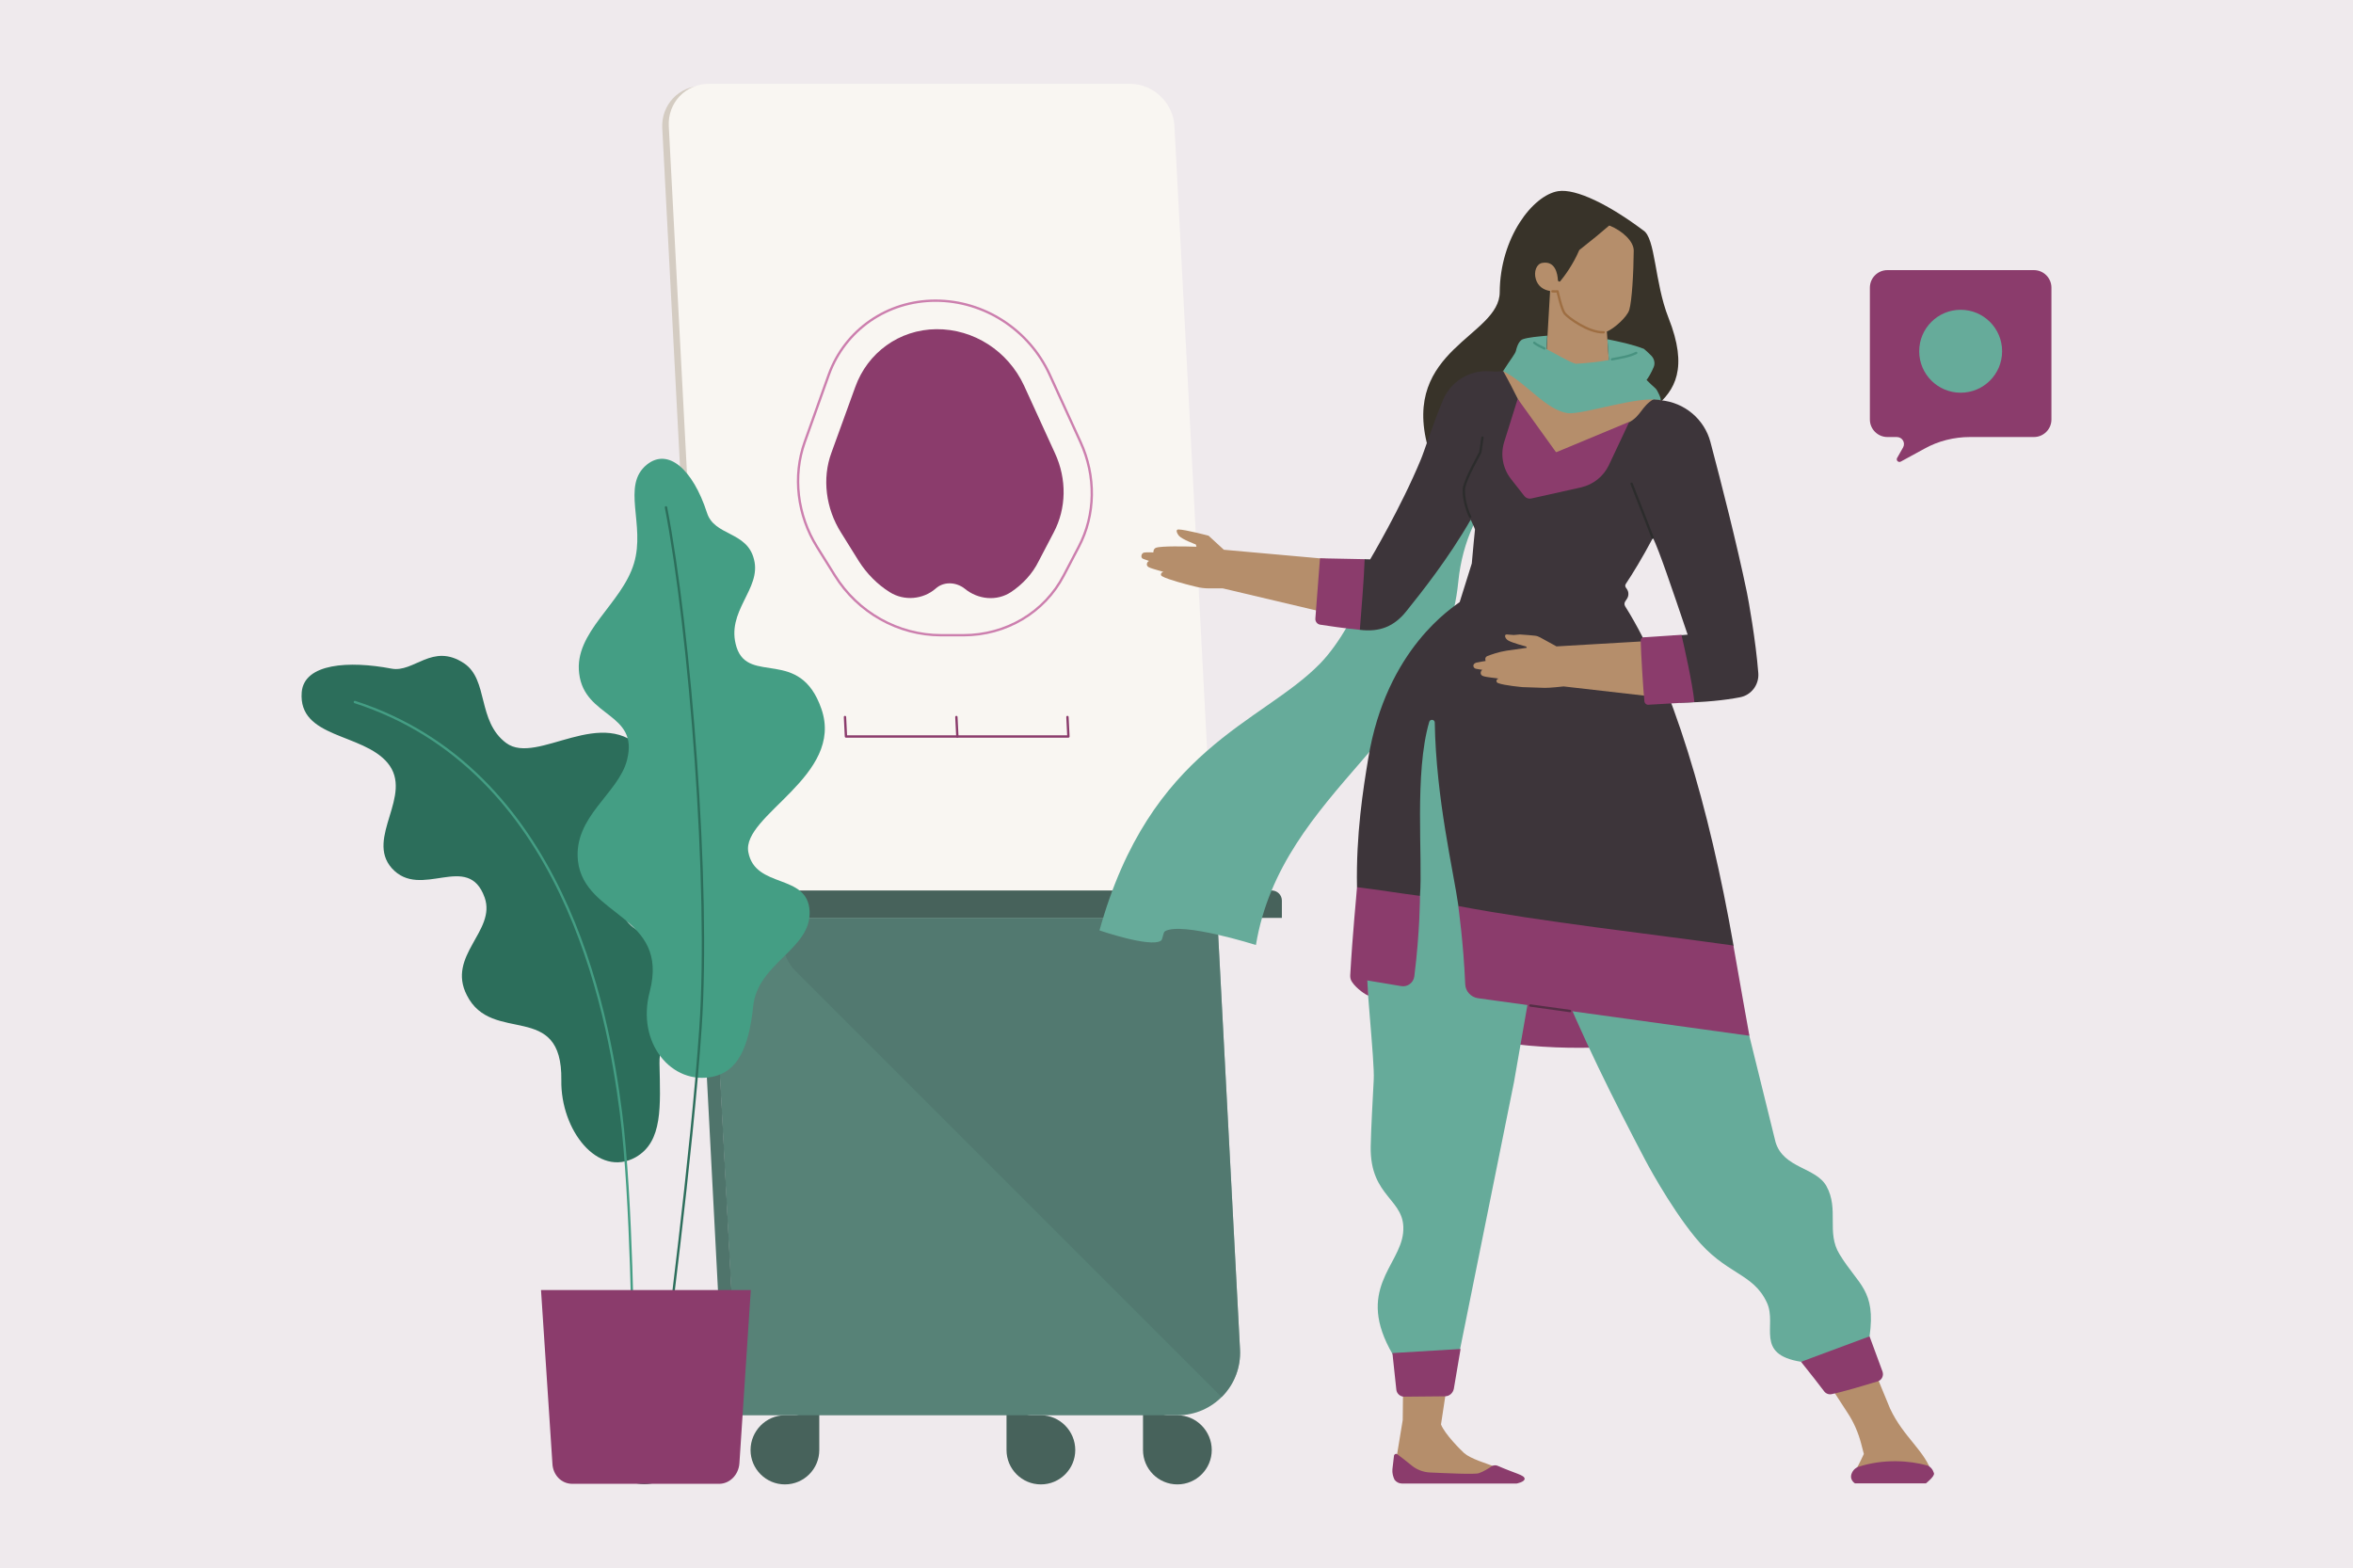
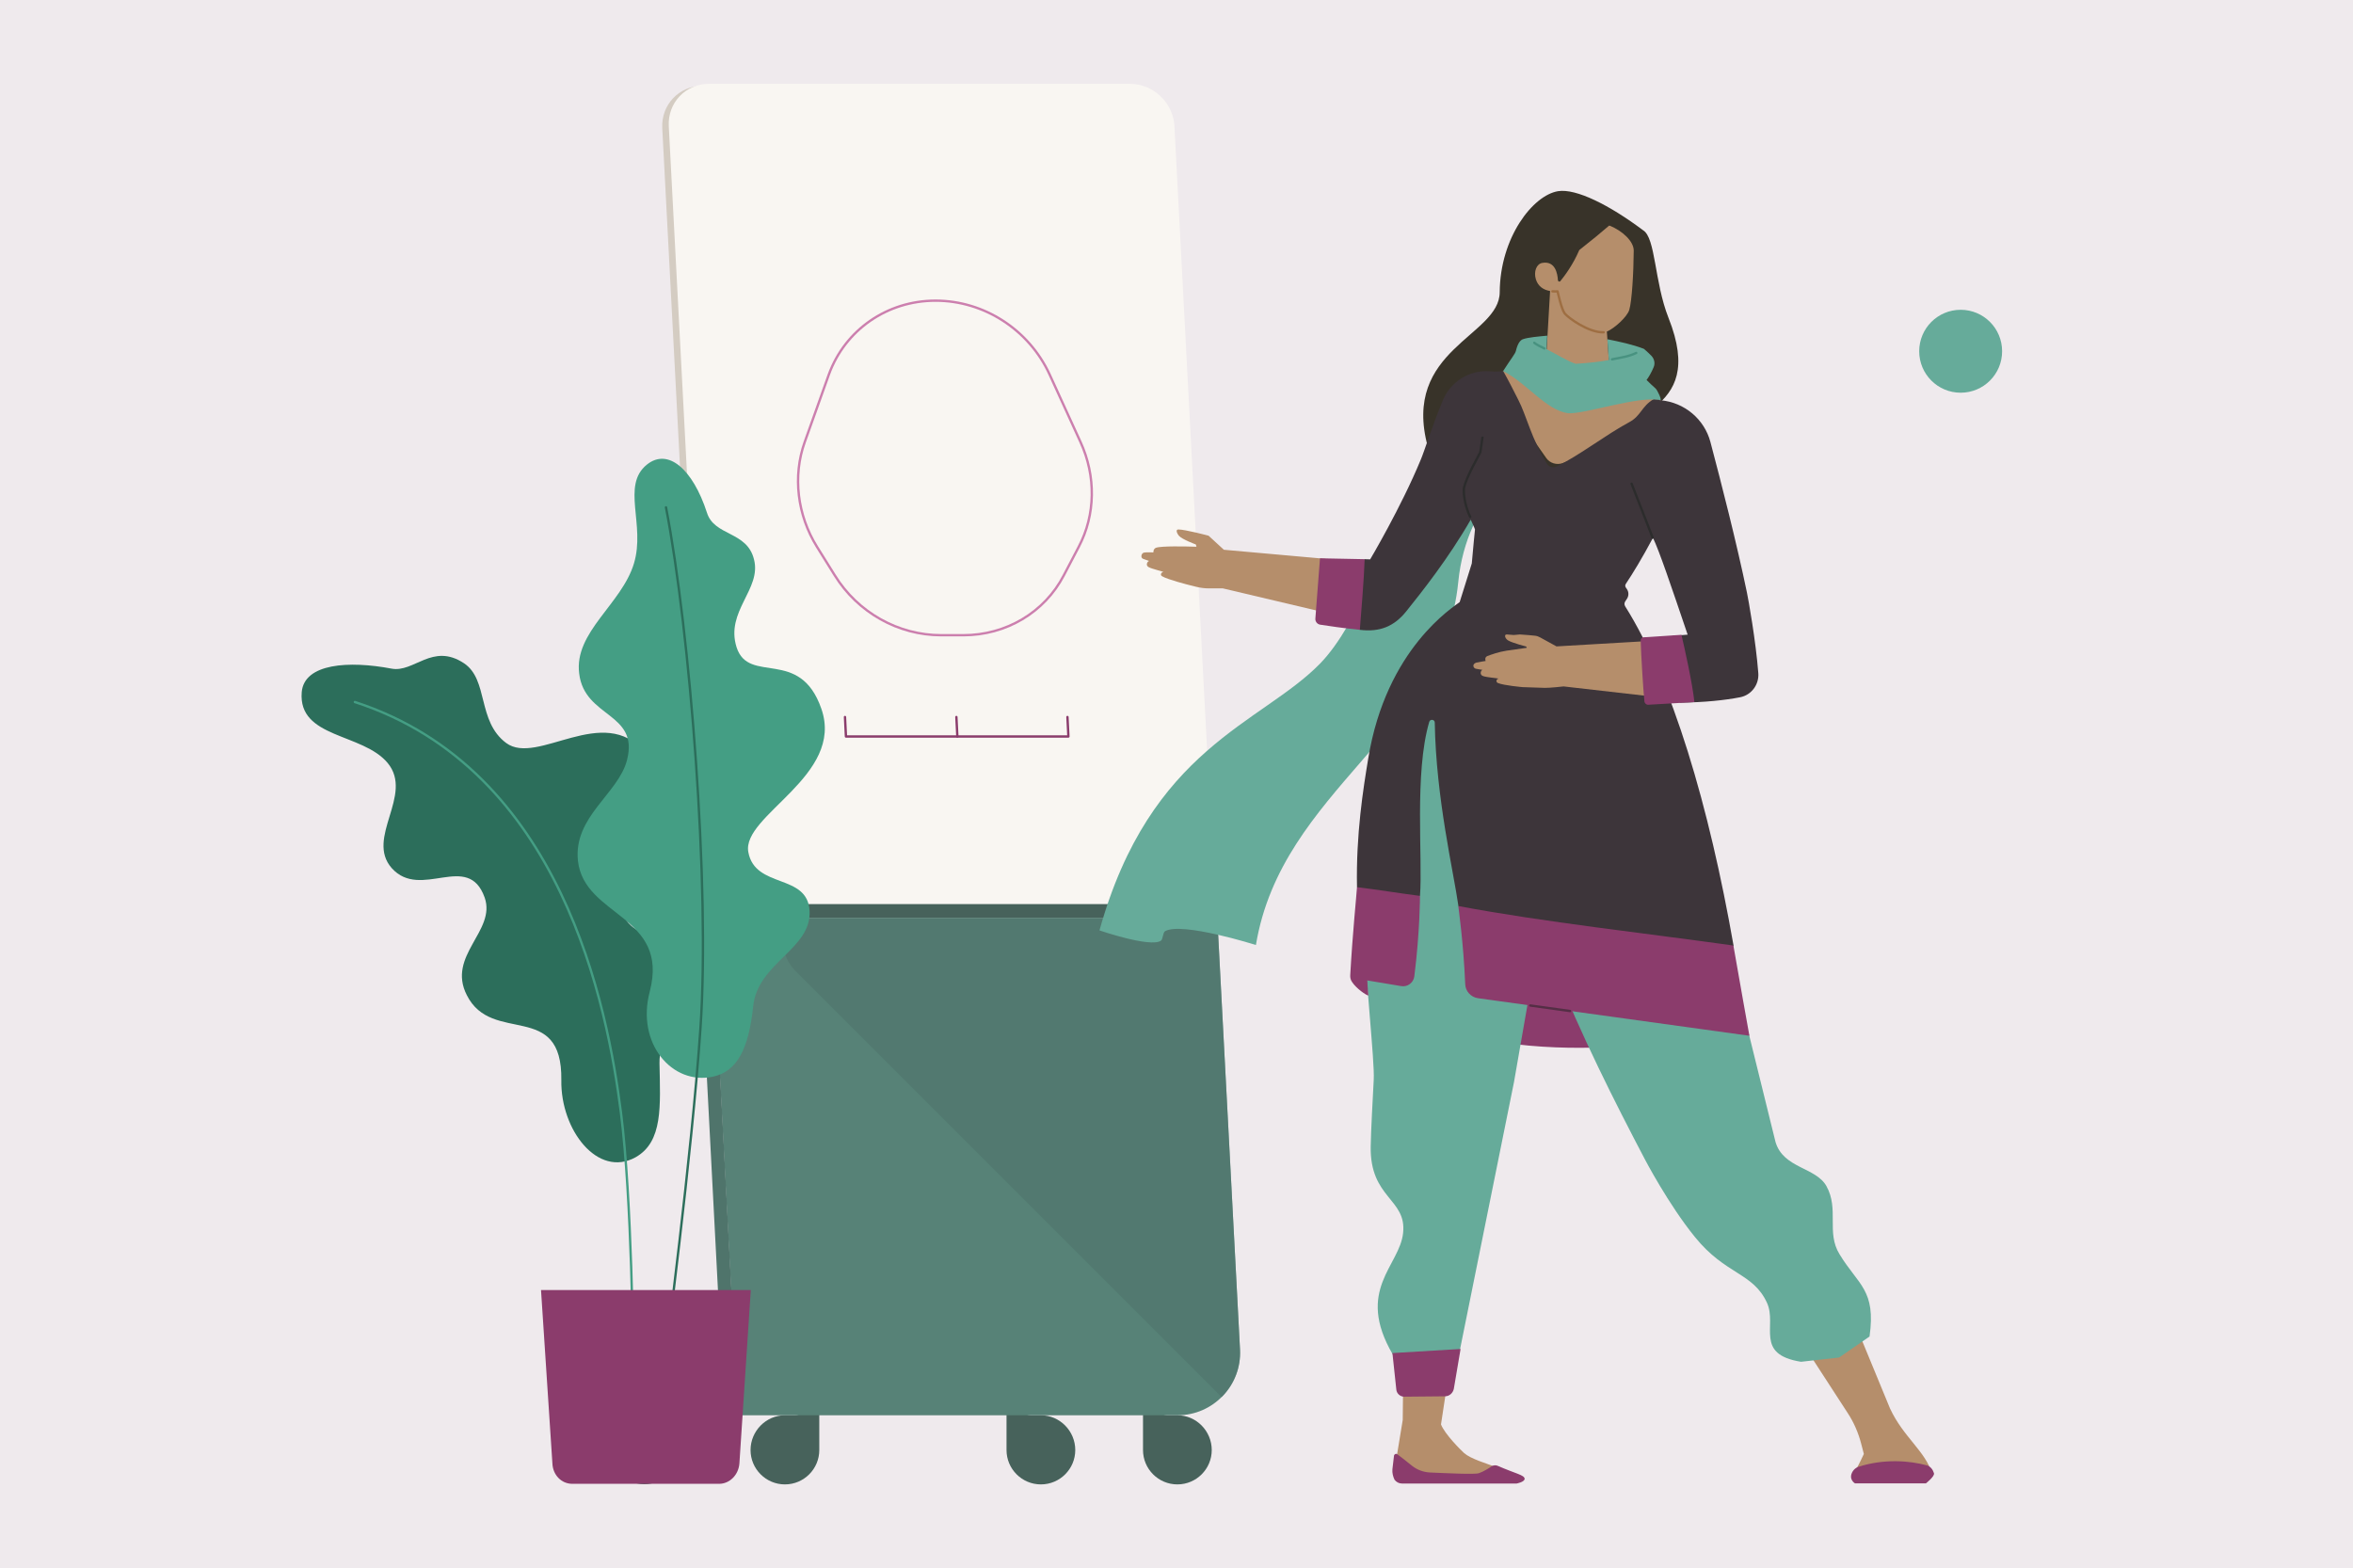
<svg xmlns="http://www.w3.org/2000/svg" width="2000" height="1333" viewBox="0 0 2000 1333" fill="none">
  <g clip-path="url(#clip0_911_3413)">
    <path d="M2000 0H0.004V1333H2000V0Z" fill="#EFEAED" />
    <path d="M562.907 108.87C561.897 89.062 577.173 72.939 596.995 72.939H954.923C974.732 72.939 991.687 89.062 992.697 108.87L1027.95 781.753H598.169L562.907 108.87Z" fill="#D4CCC2" />
    <path d="M667.163 1202.99H675.723C680.596 1202.99 684.46 1199.12 684.46 1194.25V1189.38H696.378V1232.53C696.378 1248.65 683.286 1261.74 667.163 1261.74C651.055 1261.74 637.949 1248.65 637.949 1232.53C637.949 1216.4 651.055 1202.99 667.163 1202.99Z" fill="#47625B" />
    <path d="M547.632 1202.98H556.192C561.065 1202.98 564.929 1199.12 564.929 1194.24V1192.73H576.846V1232.36C576.846 1248.47 563.755 1261.57 547.632 1261.57C531.51 1261.57 518.418 1248.47 518.418 1232.36C518.418 1216.24 531.51 1202.98 547.632 1202.98Z" fill="#47625B" />
    <path d="M884.738 1202.99H876.178C871.305 1202.99 867.455 1199.12 867.455 1194.25V1189.38H855.523V1232.53C855.523 1248.65 868.629 1261.74 884.738 1261.74C900.86 1261.74 913.952 1248.65 913.952 1232.53C913.952 1216.4 900.86 1202.99 884.738 1202.99Z" fill="#47625B" />
    <path d="M1000.75 1202.99H992.19C987.316 1202.99 983.453 1199.12 983.453 1194.25V1189.38H971.535V1232.53C971.535 1248.65 984.641 1261.74 1000.75 1261.74C1016.87 1261.74 1029.96 1248.65 1029.96 1232.53C1029.96 1216.4 1016.87 1202.99 1000.75 1202.99Z" fill="#47625B" />
    <path d="M568.45 107.19C567.439 87.382 582.716 71.26 602.524 71.26H960.466C980.274 71.26 997.23 87.382 998.24 107.19L1033.49 780.073C871.649 807.267 771.584 800.891 603.711 780.073L568.45 107.19Z" fill="#F9F6F2" />
-     <path d="M664.473 780.237H1089.57V765.466C1089.57 760.77 1085.7 756.906 1081.01 756.906H673.046C668.336 756.906 664.473 760.77 664.473 765.466V780.237Z" fill="#47625B" />
    <path d="M603.712 780.236H1028.96V768.496H603.207L603.712 780.236Z" fill="#47625B" />
    <path d="M624.513 1154.79L604.882 780.236H1034.66L1053.98 1147.07C1055.48 1177.45 1031.3 1202.98 1000.91 1202.98H510.195L510.523 1192.06H589.265C609.414 1192.06 625.523 1175.11 624.513 1154.79Z" fill="#578277" />
    <path opacity="0.6" d="M664.473 780.236H1034.66L1053.98 1147.07C1054.81 1162.85 1048.76 1177.29 1038.36 1187.53L676.063 825.232C669.851 819.02 665.988 810.625 665.647 801.737L664.473 780.236Z" fill="#4F746B" />
    <path d="M611.096 1189.37C602.195 1198.27 589.936 1202.98 577.35 1202.98H503.14C500.792 1202.98 498.949 1201.13 498.949 1198.78V1196.09C498.949 1193.74 500.792 1191.9 503.14 1191.9H577.855C598.168 1191.9 614.455 1174.78 613.267 1154.46L594.141 787.621C593.964 783.43 597.322 779.908 601.527 779.908H605.049L624.693 1153.96C625.198 1167.38 620.325 1179.98 611.096 1189.37Z" fill="#4F746B" />
    <path d="M799.948 539.929H818.896C854.991 539.929 887.768 520.694 904.232 489.023L916.928 464.764C931.248 437.543 931.671 404.697 918.388 375.688L892.137 318.283C874.54 280.114 836.329 255.555 795.197 255.555C754.065 255.555 718.312 280.414 704.524 318.283L684.02 375.688C673.644 404.697 677.658 437.829 694.395 464.764L709.521 489.023C729.151 520.694 763.553 539.929 799.948 539.929Z" stroke="#CC7FAE" stroke-width="2" stroke-linecap="round" stroke-linejoin="round" />
-     <path d="M896.668 385.16L870.416 327.756C856.819 298.46 827.755 279.525 795.811 279.812C764.167 280.112 737.342 299.934 726.953 328.944L706.68 384.86C698.599 406.757 701.943 432.217 714.803 452.626L729.929 476.898C736.673 487.547 745.71 496.72 756.099 503.232C768.631 511.218 784.821 509.444 795.306 500.27C801.818 494.359 812.165 494.359 819.865 500.27C831.291 509.744 847.345 511.218 859.372 503.232C869.106 496.72 877.542 487.847 882.907 476.898L895.603 452.626C906.415 432.217 906.948 407.358 896.668 385.16Z" fill="#8B3C6C" />
    <path d="M718.219 609.455L719.038 626.028H908.125L907.306 609.455" stroke="#8B3C6C" stroke-width="2" stroke-linecap="round" stroke-linejoin="round" />
    <path d="M813.735 626.028L812.902 609.455" stroke="#8B3C6C" stroke-width="2" stroke-linecap="round" stroke-linejoin="round" />
    <path d="M1040.26 467.293L1027.26 455.348C1027.26 455.348 1007.44 450.051 1001.55 450.051C998.965 450.051 1000.48 453.532 1002 455.348C1004.71 458.515 1016.37 462.76 1016.37 462.76L1016.67 463.511C1016.82 463.962 1016.82 464.262 1016.97 464.726C1007.74 464.426 987.02 463.962 982.488 465.627C980.058 466.692 980.372 469.559 980.372 469.559C980.372 469.559 974.311 469.258 972.345 469.709C970.079 470.173 969.178 474.105 971.594 475.006C972.795 475.456 976.126 476.671 976.741 476.821C975.225 477.122 973.41 480.603 976.427 482.118C979.307 483.633 987.471 485.449 988.986 486.2C987.02 486.2 985.805 488.78 987.771 489.831C992.617 492.712 1010.62 497.244 1010.62 497.244L1016.67 498.759C1020.3 499.66 1023.93 500.124 1027.57 500.124C1034.51 500.124 1039.36 500.124 1039.36 500.124L1130.27 521.598L1128.76 477.736C1128.91 476.371 1128 475.006 1126.48 475.006L1040.26 467.293Z" fill="#B58E6B" />
    <path d="M1121.81 564.259C1072.03 615.083 977.647 635.806 934.535 790.846C934.535 790.846 977.647 805.672 986.725 799.624C988.54 798.409 988.39 792.512 990.356 791.461C1004.88 783.434 1067.5 803.256 1067.5 803.256C1089.44 671.055 1226.94 622.196 1239.5 494.677C1242.96 459.279 1257.34 431.744 1275.19 410.721C1311.79 367.309 1243.58 343.555 1210 401.642C1180.19 452.917 1155.84 529.611 1121.81 564.259Z" fill="#66AB9A" />
    <path d="M1460.19 878.883C1411.78 888.412 1241.15 914.732 1157.66 833.656L1203.03 608.119L1363.07 632.173L1467.75 864.057C1470.63 870.419 1466.85 877.682 1460.19 878.883Z" fill="#8B3C6C" />
    <path d="M1576.51 1251.01C1572.43 1257.51 1608.58 1256.91 1608.58 1256.91L1634.6 1257.21C1634.6 1257.21 1643.06 1256.29 1642.16 1252.66C1636.87 1233.75 1617.81 1221.66 1606.46 1197.15L1568.05 1103.97L1521.91 1126.21L1570.61 1201.24C1575.76 1209.1 1579.54 1217.88 1581.96 1227.11L1584.23 1235.87C1584.23 1235.87 1579.99 1245.25 1576.51 1251.01Z" fill="#B58E6B" />
    <path d="M1464.26 822.763L1486.8 880.099L1509.19 970.854C1516 993.242 1543.38 992.041 1552.45 1008.22C1563.35 1027.89 1552.15 1047.55 1563.5 1066C1579.54 1092.48 1594.66 1096.26 1589.07 1136.04L1563.2 1153.89L1530.83 1157.52C1491.05 1151.16 1510.71 1126.81 1501.93 1107.45C1490.13 1081.58 1466.69 1083.7 1440.67 1051.48C1418.14 1023.81 1398.01 985.229 1398.01 985.229C1372.91 937.435 1343.41 879.184 1321.02 822.162C1368.66 821.711 1416.62 821.111 1464.26 822.763Z" fill="#66AB9A" />
-     <path d="M1589.07 1135.89L1600.11 1165.84C1601.31 1169.32 1599.5 1173.1 1596.02 1174.17C1586.04 1177.18 1567.13 1182.93 1556.69 1185.05C1554.42 1185.51 1552.01 1184.6 1550.49 1182.63C1546.71 1177.63 1538.55 1167.06 1530.83 1157.53L1589.07 1135.89Z" fill="#8B3C6C" />
    <path d="M1324.35 162.494C1339.63 160.064 1368.07 174.289 1396.65 195.763C1407.25 202.125 1406.18 239.789 1418.14 270.041C1452.47 356.414 1370.78 344.619 1368.52 392.863C1366.25 441.121 1236.62 463.66 1213.63 379.867C1190.94 296.811 1274.73 285.917 1274.73 248.253C1275.03 201.974 1302.87 165.975 1324.35 162.494Z" fill="#383329" />
    <path d="M1186.7 1241.02C1190.33 1251.46 1200.92 1256.44 1211.36 1258.11L1272.17 1255.69C1272.17 1255.69 1283.51 1251.31 1275.65 1248.43C1262.79 1243.75 1249.93 1239.97 1244.48 1235.12C1241.47 1232.4 1227.99 1218.93 1224.82 1210.77L1234.05 1149.96L1192.91 1148.45L1192.29 1206.98L1186.7 1241.02Z" fill="#B58E6B" />
    <path d="M1183.52 1248.88L1184.87 1237.39C1185.04 1236.03 1186.69 1235.27 1187.76 1236.18C1191.69 1239.05 1195.77 1242.38 1200.31 1246.01C1204.55 1249.34 1209.84 1251.31 1215.29 1251.61C1229.2 1252.21 1253.71 1253.43 1257.04 1252.21C1260.97 1250.85 1265.35 1248.13 1267.93 1246.31C1269.43 1245.41 1271.25 1245.25 1272.76 1245.86C1288.8 1252.81 1295.6 1253.73 1295.92 1256.91C1295.92 1259.77 1289.1 1260.99 1289.1 1260.99H1191.54C1189.12 1260.99 1186.84 1259.77 1185.34 1257.81C1184.12 1255.24 1183.22 1252.06 1183.52 1248.88Z" fill="#8B3C6C" />
    <path d="M1344.32 590.577L1206.37 586.945C1206.37 586.945 1153.13 632.173 1158.26 772.551C1160.52 833.805 1168.55 901.571 1167.64 917.762C1166.74 935.454 1165.37 958.908 1165.07 974.484C1164.31 1018.81 1195.77 1018.81 1192.61 1048C1189.73 1076.13 1151.76 1096.41 1183.83 1151.31L1212.11 1158.42L1241 1146.93L1286.84 919.878L1344.32 590.577Z" fill="#66AB9A" />
    <path d="M1193.51 1187.18L1228.14 1186.86C1231.94 1186.86 1234.95 1184.15 1235.72 1180.51L1241.46 1146.63L1183.53 1150.11L1186.84 1181.11C1187.16 1184.6 1190.18 1187.18 1193.51 1187.18Z" fill="#8B3C6C" />
    <path d="M1305.45 237.373C1307.26 243.271 1311.79 246.438 1317.54 247.352L1314.68 296.812L1310.13 304.839C1315.58 307.405 1334.03 314.368 1337.81 316.183C1338.72 316.634 1339.63 316.784 1340.53 316.634C1350.52 315.719 1360.95 313.603 1367.92 312.402L1365.8 281.836C1372 279.27 1383.04 269.44 1384.86 263.379C1387.12 255.666 1388.49 231.926 1388.64 213.019C1388.64 204.992 1378.81 196.077 1368.22 191.832C1367.92 191.682 1367.62 191.832 1367.47 191.982C1361.72 196.978 1352.79 204.391 1342.35 212.555C1337.21 224.664 1329.95 234.493 1326.32 238.875C1325.71 239.789 1324.35 239.339 1324.2 238.274C1323.89 232.527 1321.92 221.633 1311.04 223.449C1305.9 224.213 1303.48 231.012 1305.45 237.373Z" fill="#B58E6B" />
    <path d="M1121.96 474.555L1160.07 475.306C1162.65 483.333 1169.3 491.046 1168.55 501.475C1167.63 513.134 1162.95 529.161 1155.99 535.358C1142.23 534.007 1128.77 532.041 1122.11 530.976C1119.54 530.526 1117.87 528.26 1118.03 525.83L1121.96 474.555Z" fill="#8B3C6C" />
    <path d="M1314.21 389.245C1292.89 359.594 1286.84 345.82 1276.09 317.534L1277.61 315.418L1411.33 340.073L1414.96 342.803C1401.8 363.676 1359.9 382.133 1328.28 393.627C1323.14 395.443 1317.39 393.778 1314.21 389.245Z" fill="#B58E6B" />
    <path d="M1162.95 644.884C1158.72 670.289 1152.51 709.319 1153.42 754.246C1162.8 759.693 1198.04 764.075 1206.96 761.509C1209.39 729.742 1201.98 657.279 1214.83 613.567C1215.59 611.001 1219.52 611.451 1219.52 614.168C1220.57 678.767 1235.55 741.086 1239.65 770.273C1253.86 784.348 1310.43 791.46 1347.94 796.593C1391.52 802.504 1464.73 817.63 1473.5 803.856C1452.77 685.415 1421.31 578.77 1381.38 515.399C1380.47 514.034 1380.62 512.219 1381.53 511.004L1382.74 509.188C1384.56 506.622 1384.56 503.14 1382.74 500.574L1381.98 499.509C1381.23 498.458 1381.23 497.243 1381.98 496.178C1387.57 487.864 1395.9 474.254 1404.98 457.162C1410.43 468.507 1419.95 496.642 1434.47 539.453L1421.62 540.505C1416.02 550.634 1421.62 591.179 1427.97 597.227C1448.69 597.076 1466.53 595.111 1478.94 592.694C1488.62 590.879 1495.28 581.95 1494.52 572.121C1492.4 544.586 1486.06 509.338 1484.84 503.591C1476.08 461.394 1463.22 411.17 1453.84 375.772C1448.69 356.264 1431.75 342.039 1411.48 340.223L1405.73 339.172C1395.14 345.37 1394.99 353.383 1384.86 358.83C1364.58 369.724 1342.96 386.816 1323.14 396.495C1320.11 398.01 1316.49 396.959 1314.82 394.079C1301.96 373.656 1297.27 352.783 1290.62 340.073C1286.54 331.91 1282.29 323.596 1277.76 315.569L1270.35 315.869C1269.43 315.719 1267.63 315.719 1265.35 315.569C1248.56 314.668 1232.98 324.497 1226.49 340.073C1218.01 360.196 1210.29 384.55 1207.73 390.447C1190.94 431.142 1164.62 475.455 1164.62 475.455L1159.92 475.305C1159.47 491.195 1157.05 519.481 1155.84 535.358C1172.93 537.474 1185.04 532.341 1195.17 519.782C1208.03 503.755 1231.17 474.704 1250.08 441.722C1250.08 441.722 1253.86 449.9 1253.71 450.05C1253.71 450.05 1251.89 467.892 1250.99 478.936L1240.7 511.768C1235.71 515.85 1178.23 550.948 1162.95 644.884Z" fill="#3D353A" />
    <path d="M1239.5 770.121C1239.5 770.121 1244.03 802.352 1245.39 836.385C1245.54 842.583 1250.23 847.58 1256.27 848.481C1294.7 853.777 1426.9 872.084 1486.96 880.398C1486.96 880.398 1477.43 827.457 1473.35 803.704C1401.35 793.574 1310.73 783.595 1239.5 770.121Z" fill="#8B3C6C" />
    <path d="M1254.77 568.49C1255.97 568.64 1259.45 569.391 1260.05 569.391C1258.55 569.855 1257.34 573.637 1260.67 574.688C1263.69 575.753 1272.01 576.353 1273.83 576.804C1271.86 577.118 1271.1 579.684 1273.23 580.585C1278.51 582.715 1294.25 584.067 1294.25 584.067L1313.01 584.681C1316.94 584.831 1329.04 583.466 1329.04 583.466L1416.47 593.445L1411.18 544.286L1322.99 549.433L1308.93 541.72C1307.56 540.955 1306.2 540.505 1304.68 540.354C1301.96 540.054 1297.12 539.604 1291.82 539.29L1286.69 539.754C1286.69 539.754 1283.06 539.453 1280.79 539.29C1278.21 539.14 1279.13 542.771 1281.99 544.436C1285.62 546.552 1297.27 549.583 1297.27 549.583L1297.73 550.634L1280.63 553.064C1273.68 554.115 1267.17 556.545 1264.3 557.596C1261.42 558.811 1262.78 561.828 1262.78 561.828C1262.78 561.828 1256.74 562.743 1254.92 563.193C1250.84 564.408 1252.19 568.19 1254.77 568.49Z" fill="#B58E6B" />
-     <path d="M1384.86 358.529L1367.47 395.443C1362.92 404.972 1354.31 411.784 1344.16 414.2L1301.52 423.729C1299.39 424.18 1297.12 423.429 1295.77 421.763L1284.26 407.088C1277.31 398.16 1275.2 386.515 1278.51 375.771L1290.01 339.021L1322.39 384.099C1322.54 384.249 1322.84 384.399 1323.14 384.249L1384.86 358.529Z" fill="#8B3C6C" />
    <path d="M1277.61 315.418C1297.73 325.561 1314.21 348.85 1332.97 351.267C1347.49 352.031 1392.57 336.291 1411.18 340.073C1412.84 340.223 1408.76 331.609 1407.24 330.243C1405.13 328.278 1401.65 325.247 1399.53 322.981C1401.05 321.165 1403.76 316.483 1405.58 312.087C1406.94 308.92 1406.18 305.289 1403.91 302.708C1400.43 299.091 1397.26 296.511 1397.26 296.511C1387.57 292.729 1376.54 290.463 1366.25 288.347L1367.46 306.039C1359.6 307.555 1350.97 308.469 1339.48 309.22H1339.33C1332.67 307.254 1321.77 300.292 1314.51 296.811L1315.12 285.316C1307.26 286.081 1299.23 286.682 1294.4 288.347C1292.28 289.098 1290 291.828 1288.5 298.176C1288.04 300.592 1283.96 305.439 1277.61 315.418Z" fill="#66AB9A" />
    <path d="M1363.07 282.45C1350.22 282.9 1332.66 269.891 1329.95 266.409C1327.22 262.928 1323.89 247.652 1323.89 247.652C1323.89 247.652 1321.02 247.803 1319.5 247.652" stroke="#9E6E42" stroke-width="2" stroke-linecap="round" stroke-linejoin="round" />
    <path d="M1249.62 439.306C1246.29 432.657 1243.57 421.764 1244.33 414.651C1246.74 404.822 1255.52 389.846 1258.25 384.399L1260.05 371.99" stroke="#2C2C2C" stroke-width="2" stroke-linecap="round" stroke-linejoin="round" />
    <path d="M1404.68 457.012C1404.68 457.012 1394.08 429.477 1386.82 411.17" stroke="#2C2C2C" stroke-width="2" stroke-linecap="round" stroke-linejoin="round" />
    <path d="M1579.23 1246.91C1601.31 1239.65 1623.55 1241.63 1637.78 1245.56C1640.94 1246.46 1642.91 1249.19 1643.82 1252.21C1644.73 1254.79 1637.01 1260.84 1637.01 1260.84H1576.66C1576.66 1260.84 1570.61 1257.36 1574.84 1250.55C1575.91 1248.88 1577.42 1247.68 1579.23 1246.91Z" fill="#8B3C6C" />
    <path d="M1429.18 539.604C1431.6 549.583 1438.56 580.899 1440.21 596.776C1426.15 597.527 1408.15 598.592 1401.05 599.042C1399.38 599.192 1397.87 597.841 1397.72 596.175C1396.65 585.882 1394.84 556.081 1394.54 544.286C1394.54 542.921 1395.6 541.87 1396.8 541.719L1429.18 539.604Z" fill="#8B3C6C" />
    <path d="M1390.76 299.992C1384.56 303.023 1377.9 303.924 1370.18 305.439" stroke="#489280" stroke-width="2" stroke-linecap="round" stroke-linejoin="round" />
    <path d="M1304.08 291.363C1305.6 292.728 1310.28 295.145 1312.71 296.21" stroke="#489280" stroke-width="2" stroke-linecap="round" stroke-linejoin="round" />
    <path d="M1149.34 834.87C1152.96 840.317 1161.14 845.914 1163.1 846.214L1162.04 833.354C1168.25 834.419 1181.86 836.685 1191.09 838.201C1196.38 839.102 1201.37 835.32 1202.13 830.023C1206.96 791.908 1206.96 761.507 1206.96 761.507C1190.17 759.391 1170.06 756.06 1153.42 754.094C1152.96 761.507 1149.64 793.424 1147.68 828.822C1147.53 830.938 1147.98 833.054 1149.34 834.87Z" fill="#8B3C6C" />
    <path d="M1334.49 859.378L1300.75 854.682" stroke="#542E45" stroke-width="2" stroke-linecap="round" stroke-linejoin="round" />
    <path d="M540.214 983.696C563.654 970.44 561.251 940.148 560.555 903.794C559.872 865.924 605.728 854.198 600.213 822.008C594.684 789.817 546.767 807.237 530.904 779.975C515.041 752.713 586.411 684.933 548.146 639.501C512.98 597.086 456.776 651.241 430.224 631.542C405.406 612.99 415.399 577.782 394.375 563.762C367.482 545.974 351.96 572.103 332.657 568.308C296.794 561.496 258.529 563.762 256.454 588.376C253.355 627.761 308.18 622.832 329.544 648.579C351.96 675.841 310.241 712.195 332.998 737.942C357.817 765.586 397.816 723.184 411.958 762.938C421.951 791.333 379.55 812.165 396.778 845.857C418.156 888.654 478.155 849.652 477.117 918.182C476.434 960.598 508.147 1001.48 540.214 983.696Z" fill="#2C6E5B" />
    <path d="M301.629 596.717C477.815 653.889 516.422 856.082 527.807 945.827C537.117 1018.9 538.141 1152.56 538.141 1152.56" stroke="#449E84" stroke-width="2" stroke-linecap="round" stroke-linejoin="round" />
    <path d="M606.069 915.153C626.751 910.607 636.403 891.304 640.198 855.332C643.993 818.227 689.849 806.855 688.129 774.297C686.408 742.106 641.932 755.744 636.062 724.318C630.205 692.893 718.121 659.569 698.121 602.397C679.856 549.757 636.403 582.329 626.069 550.139C616.417 519.464 647.447 500.912 640.894 475.547C635.024 451.316 607.107 455.848 600.895 435.78C588.828 398.676 567.791 380.505 549.866 394.894C527.805 412.682 548.829 446.005 538.836 478.946C528.488 513.403 487.806 537.266 492.284 572.473C496.775 610.342 543.313 605.414 532.979 645.931C525.73 674.709 487.11 694.026 491.26 731.895C496.775 779.593 569.169 777.709 552.282 842.827C540.556 886.758 571.244 922.729 606.069 915.153Z" fill="#449E84" />
    <path d="M566.073 431.25C586.414 536.134 603.656 753.098 595.383 873.886C588.148 981.419 565.036 1156.35 565.391 1155.22" stroke="#2C6E5B" stroke-width="2" stroke-linecap="round" stroke-linejoin="round" />
    <path d="M486.427 1261.24H611.243C620.198 1261.24 627.788 1253.67 628.485 1243.83L638.136 1096.91C638.136 1096.91 638.136 1096.91 638.136 1096.53C638.136 1096.53 638.136 1096.53 637.781 1096.53H460.23C460.23 1096.53 460.23 1096.53 459.875 1096.53C459.875 1096.53 459.875 1096.53 459.875 1096.91L469.527 1243.83C469.882 1253.67 477.117 1261.24 486.427 1261.24Z" fill="#8B3C6C" />
-     <path d="M1617.61 380.277L1612.44 389.396C1611.54 391.212 1613.35 393.342 1615.48 392.427L1635.54 381.492C1647.37 374.816 1661.05 371.472 1674.42 371.472H1728.79C1737 371.472 1743.67 364.783 1743.67 356.592V244.499C1743.67 236.295 1737 229.605 1728.79 229.605H1604.25C1596.04 229.605 1589.36 236.295 1589.36 244.499V356.592C1589.36 364.783 1596.04 371.472 1604.25 371.472H1612.14C1617 371.472 1619.73 376.332 1617.61 380.277Z" fill="#8B3C6C" />
    <path d="M1666.52 333.805C1647.05 333.805 1631.28 318.037 1631.28 298.57C1631.28 279.09 1647.05 263.322 1666.52 263.322C1686 263.322 1701.75 279.09 1701.75 298.57C1701.75 318.037 1686 333.805 1666.52 333.805Z" fill="#66AB9A" />
  </g>
  <defs>
    <clipPath id="clip0_911_3413">
      <rect width="2000" height="1333" fill="white" />
    </clipPath>
  </defs>
</svg>